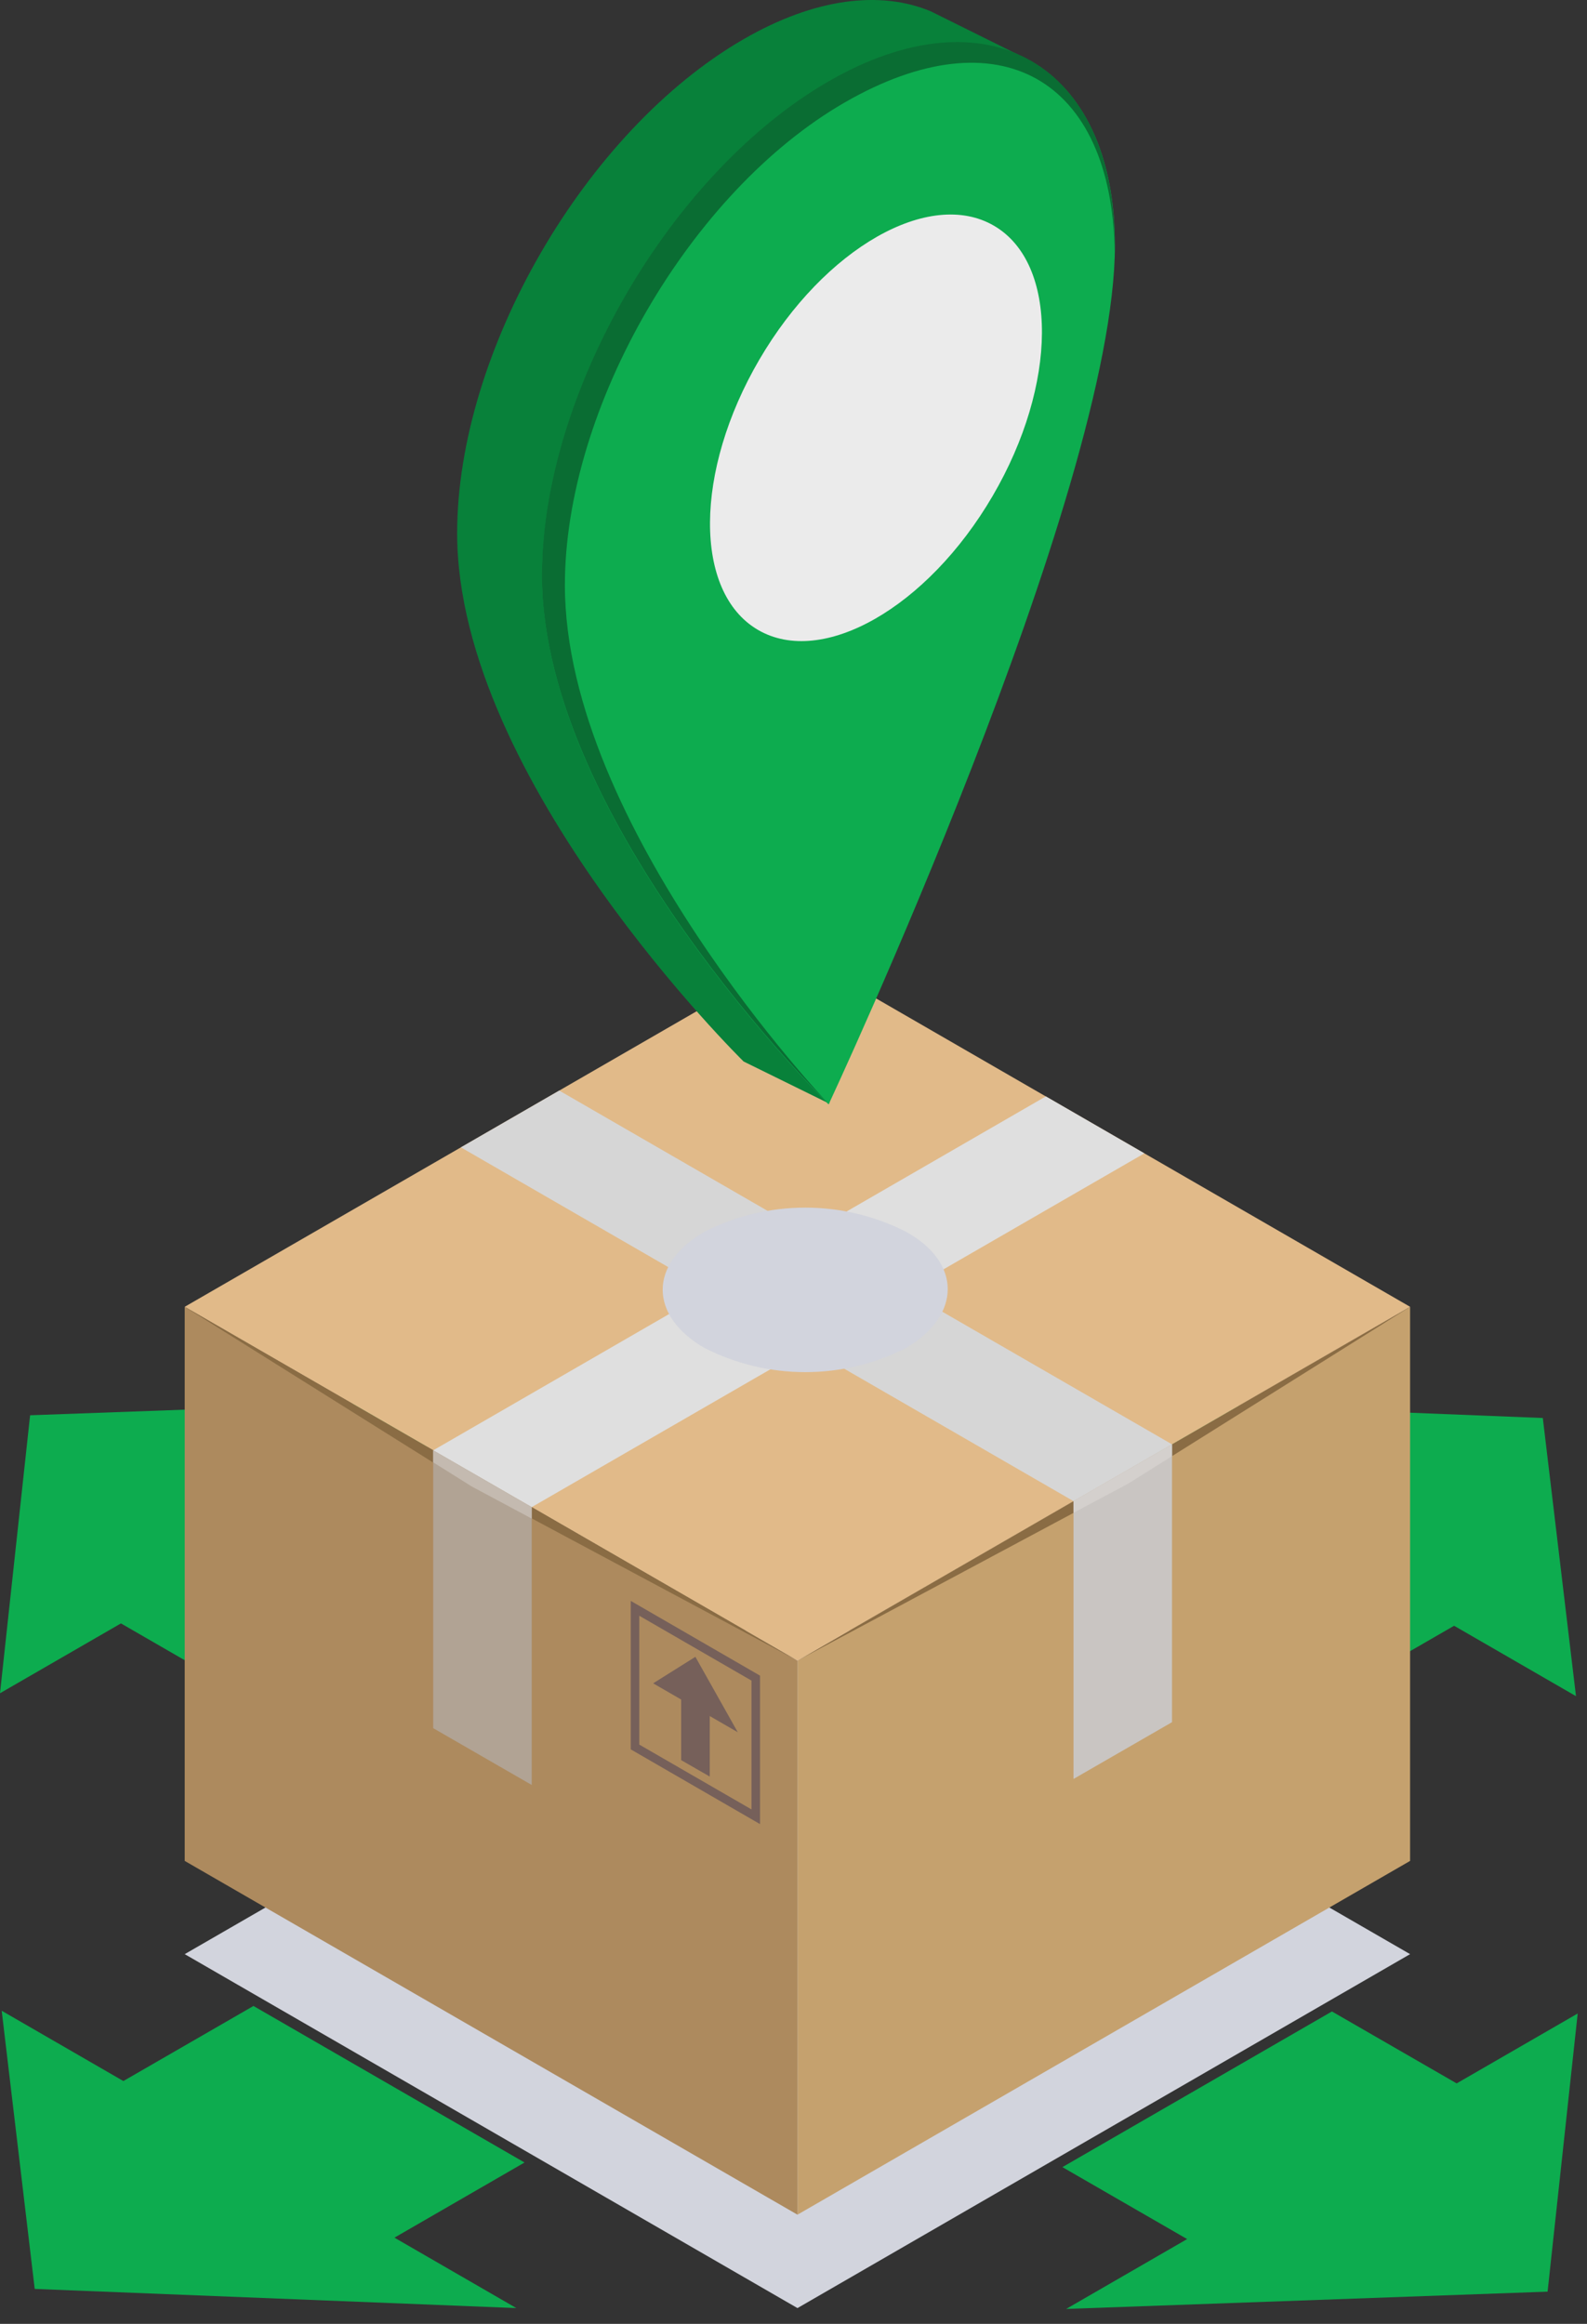
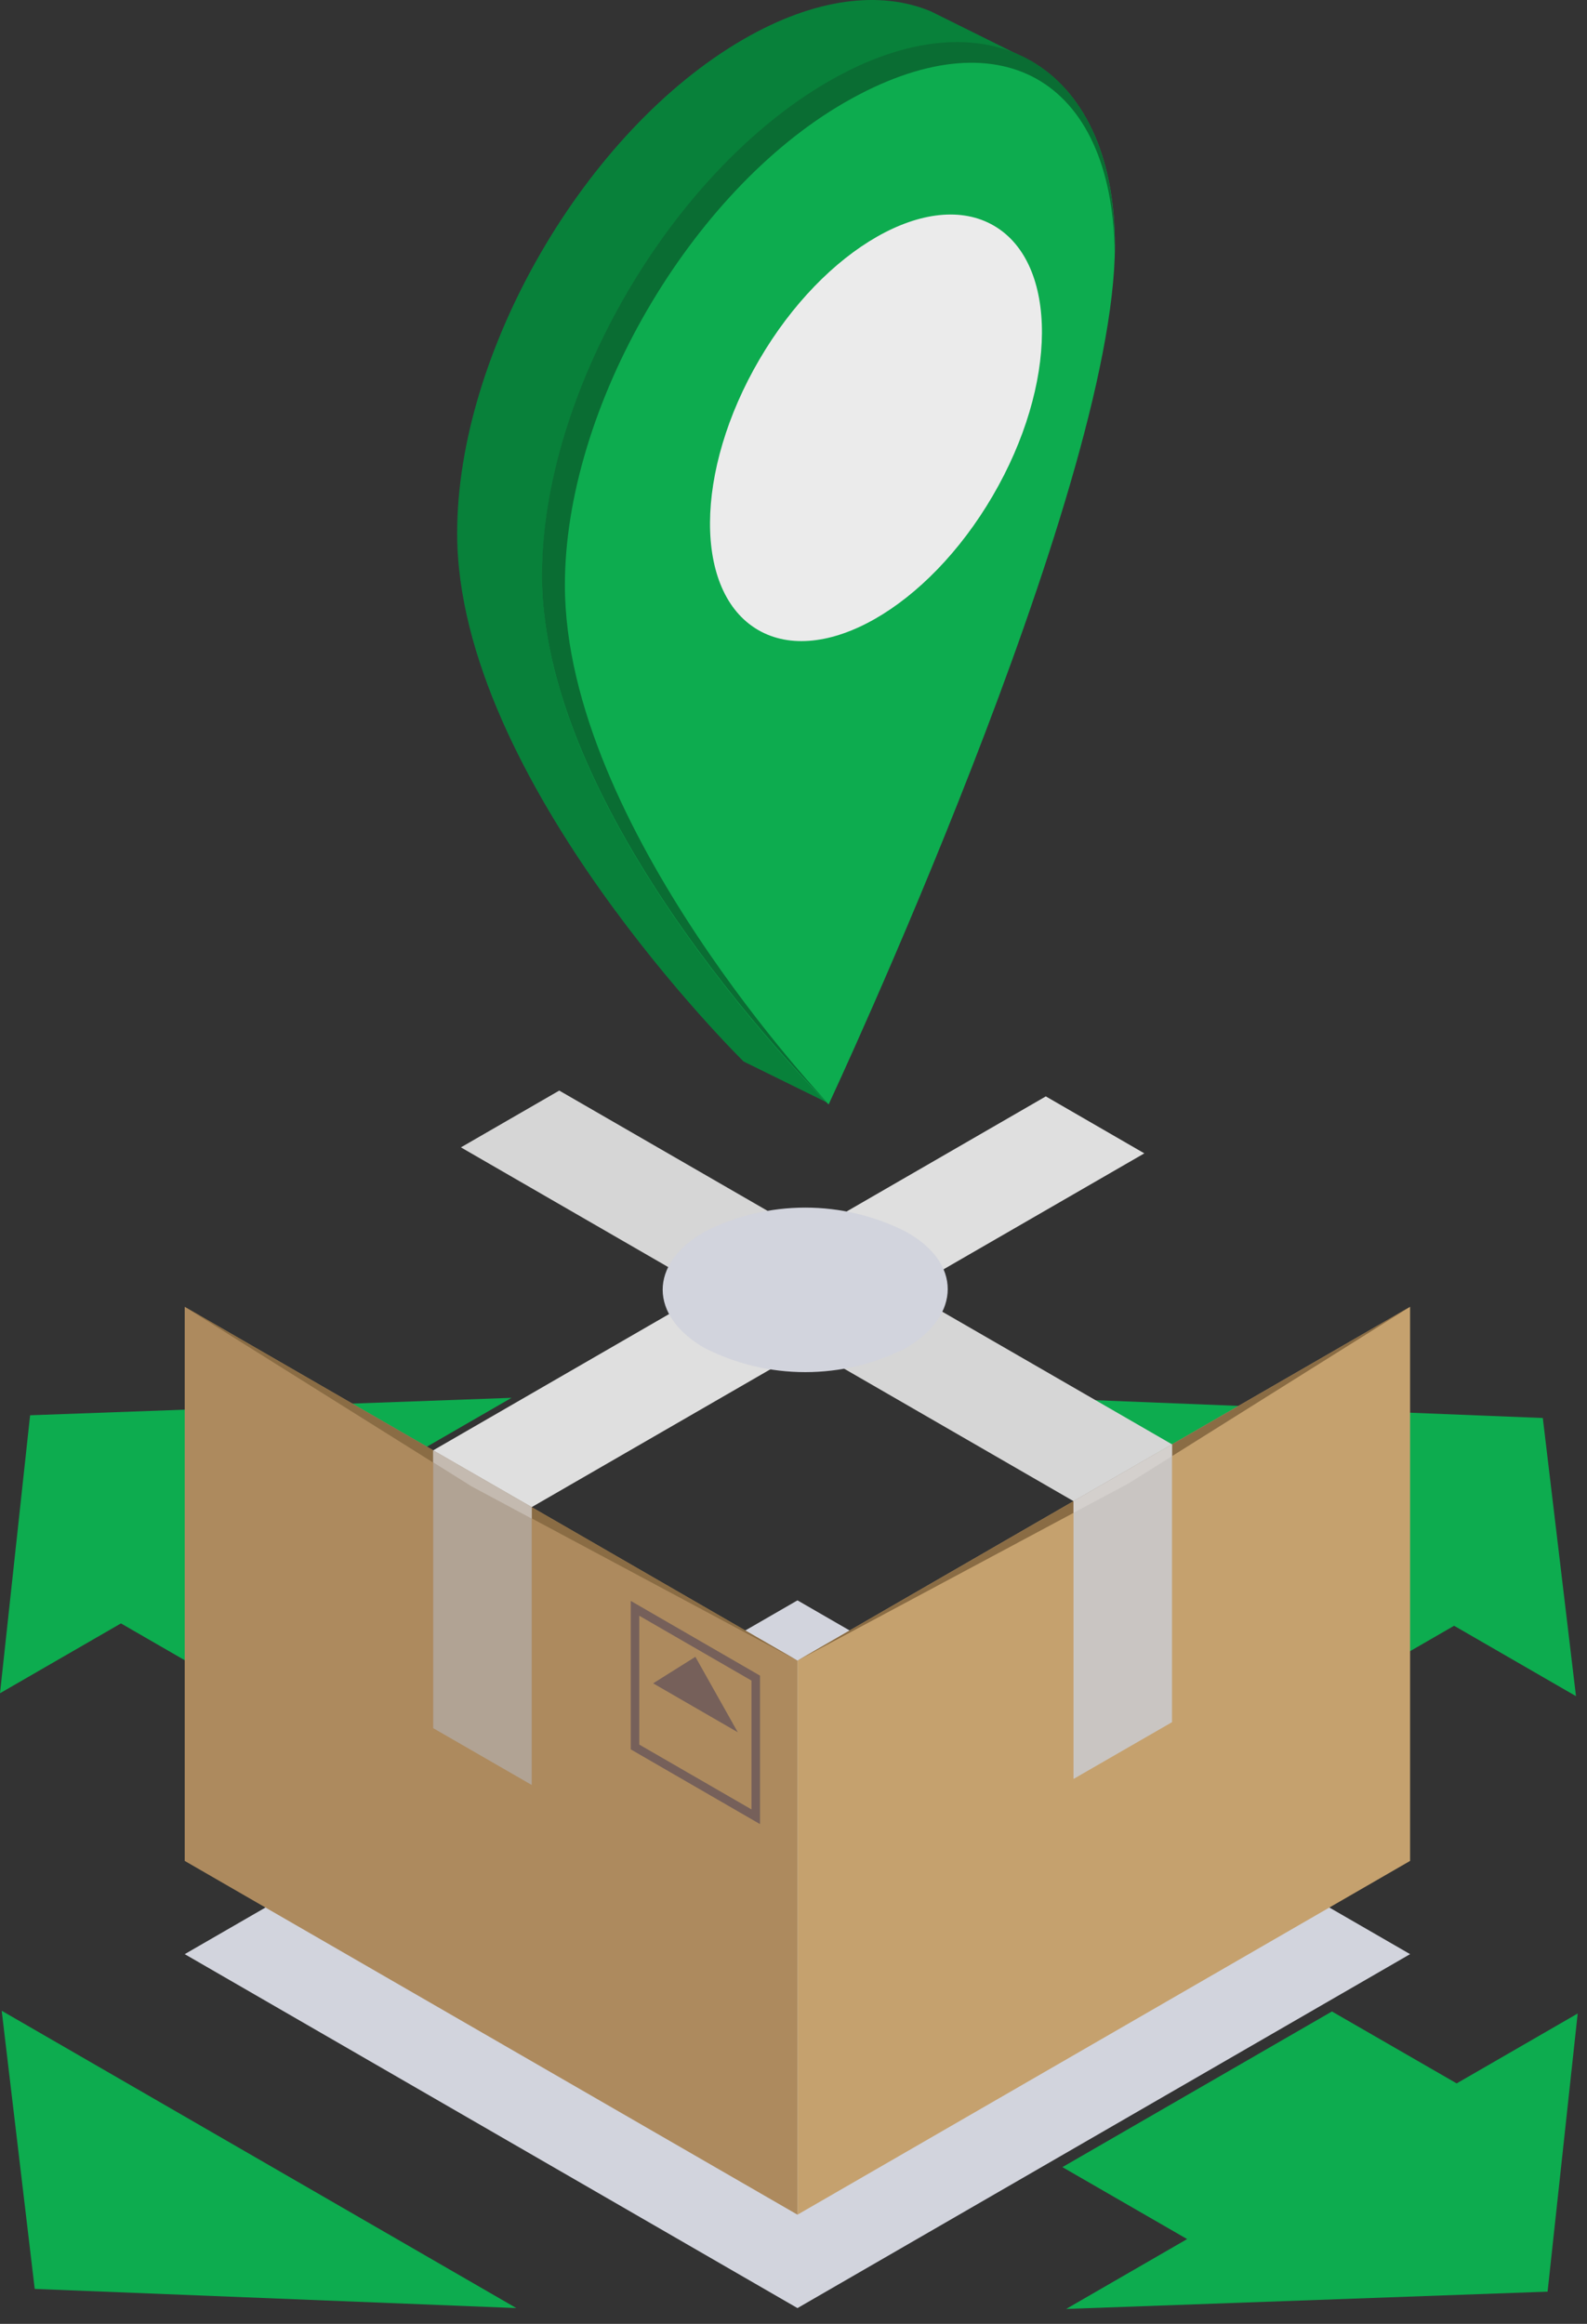
<svg xmlns="http://www.w3.org/2000/svg" width="97" height="142" viewBox="0 0 97 142" fill="none">
  <rect x="0" y="0" width="97" height="142" fill="#333333" stroke="none" />
  <g opacity="0.9">
    <path d="M90.4 128.094L73.925 137.607L64.936 132.422L81.41 122.91L90.4 128.094Z" fill="#09B952" />
    <path d="M65.165 141.088L96.431 123.035L94.591 140.032L65.165 141.088Z" fill="#09B952" />
    <path d="M22.495 88.894L34.684 95.93L18.21 105.442L6.021 98.407L22.495 88.894Z" fill="#09B952" />
    <path d="M31.266 85.414L0 103.466L1.84 86.48L31.266 85.414Z" fill="#09B952" />
-     <path d="M32.06 132.14L22.757 137.513L6.178 127.948L15.492 122.575L32.06 132.14Z" fill="#09B952" />
    <path d="M0.104 122.867L31.558 141.035L2.122 139.864L0.104 122.867Z" fill="#09B952" />
    <path d="M90.243 98.553L78.128 105.546L61.549 95.981L73.664 88.988L90.243 98.553Z" fill="#09B952" />
    <path d="M96.327 103.644L64.862 85.476L94.299 86.647L96.327 103.644Z" fill="#09B952" />
    <g style="mix-blend-mode:multiply">
      <path d="M48.743 141.036L11.29 119.408L48.743 97.79L86.187 119.408L48.743 141.036Z" fill="#E3E5EF" />
    </g>
    <path d="M48.743 135.328L86.187 113.711V79.853L48.743 101.47V135.328Z" fill="#D5AD74" />
    <path d="M86.187 79.853L48.743 101.47L68.95 90.661L86.187 79.853Z" fill="#937246" />
    <path d="M48.743 135.328L11.29 113.711V79.853L48.743 101.47V135.328Z" fill="#BA9463" />
    <path d="M46.454 111.463L38.552 106.895V97.822L46.454 102.39V111.463ZM39.074 106.603L45.932 110.564V102.693L39.074 98.731V106.603Z" fill="#7D655E" />
-     <path d="M43.381 108.557L41.635 107.553V102.985L43.381 103.989V108.557Z" fill="#7D655E" />
    <path d="M45.095 105.85L39.921 102.86L42.503 101.24L45.095 105.85Z" fill="#7D655E" />
-     <path d="M48.743 101.47L11.29 79.852L48.743 58.235L86.187 79.852L48.743 101.47Z" fill="#F4C992" />
    <path d="M65.615 108.703L71.636 105.233V88.257L65.615 91.727V108.703Z" fill="#D9D5D2" />
    <path d="M65.615 91.728L28.172 70.11L34.182 66.64L71.636 88.257L65.615 91.728Z" fill="#E8E8E8" />
    <path d="M11.29 79.853L48.743 101.47L28.537 90.661L11.29 79.853Z" fill="#937246" />
    <path d="M32.499 109.07L26.478 105.599V88.623L32.499 92.094V109.07Z" fill="#BFAF9F" />
    <path d="M32.499 92.093L69.943 70.476L63.922 66.995L26.478 88.623L32.499 92.093Z" fill="#F2F2F2" />
    <path d="M32.499 92.094V92.794L28.83 90.829L26.478 89.355V88.623L32.499 92.094Z" fill="#D4C9BE" />
    <path d="M68.95 90.661L65.615 92.438V91.727L71.636 88.257V88.978L68.95 90.661Z" fill="#E6E1DE" />
    <g style="mix-blend-mode:multiply">
      <path d="M55.371 82.372C53.465 83.34 51.357 83.844 49.219 83.844C47.081 83.844 44.974 83.34 43.067 82.372C39.66 80.407 39.639 77.218 43.067 75.264C44.974 74.296 47.081 73.791 49.219 73.791C51.357 73.791 53.465 74.296 55.371 75.264C58.779 77.145 58.779 80.365 55.371 82.372Z" fill="#E3E5EF" />
    </g>
    <path d="M56.887 0.69C53.824 -0.585 49.831 -0.136 45.451 2.394C35.782 7.976 27.942 21.492 27.942 32.583C27.942 47.688 45.451 64.863 45.451 64.863L50.678 67.434L62.176 3.314L56.887 0.69Z" fill="#038A3B" />
    <path d="M50.646 5.017C60.315 -0.565 68.145 3.899 68.145 15C68.145 30.095 50.646 67.486 50.646 67.486C50.646 67.486 33.137 50.311 33.137 35.206C33.137 24.074 41.008 10.558 50.646 5.017Z" fill="#09B952" />
    <path d="M60.67 30.309C64.656 23.491 64.695 16.098 60.758 13.796C56.82 11.495 50.397 15.156 46.412 21.974C42.426 28.792 42.387 36.185 46.324 38.487C50.261 40.789 56.684 37.127 60.67 30.309Z" fill="white" />
    <path d="M34.527 35.751C34.527 24.911 42.179 11.708 51.629 6.262C61.078 0.816 67.967 4.82 68.134 15.409C68.134 15.262 68.134 15.095 68.134 14.959C68.134 3.858 60.305 -0.606 50.636 4.976C40.966 10.559 33.127 24.075 33.127 35.165C33.127 50.27 50.636 67.445 50.636 67.445C50.636 67.445 34.527 50.5 34.527 35.751Z" fill="#067333" />
  </g>
</svg>